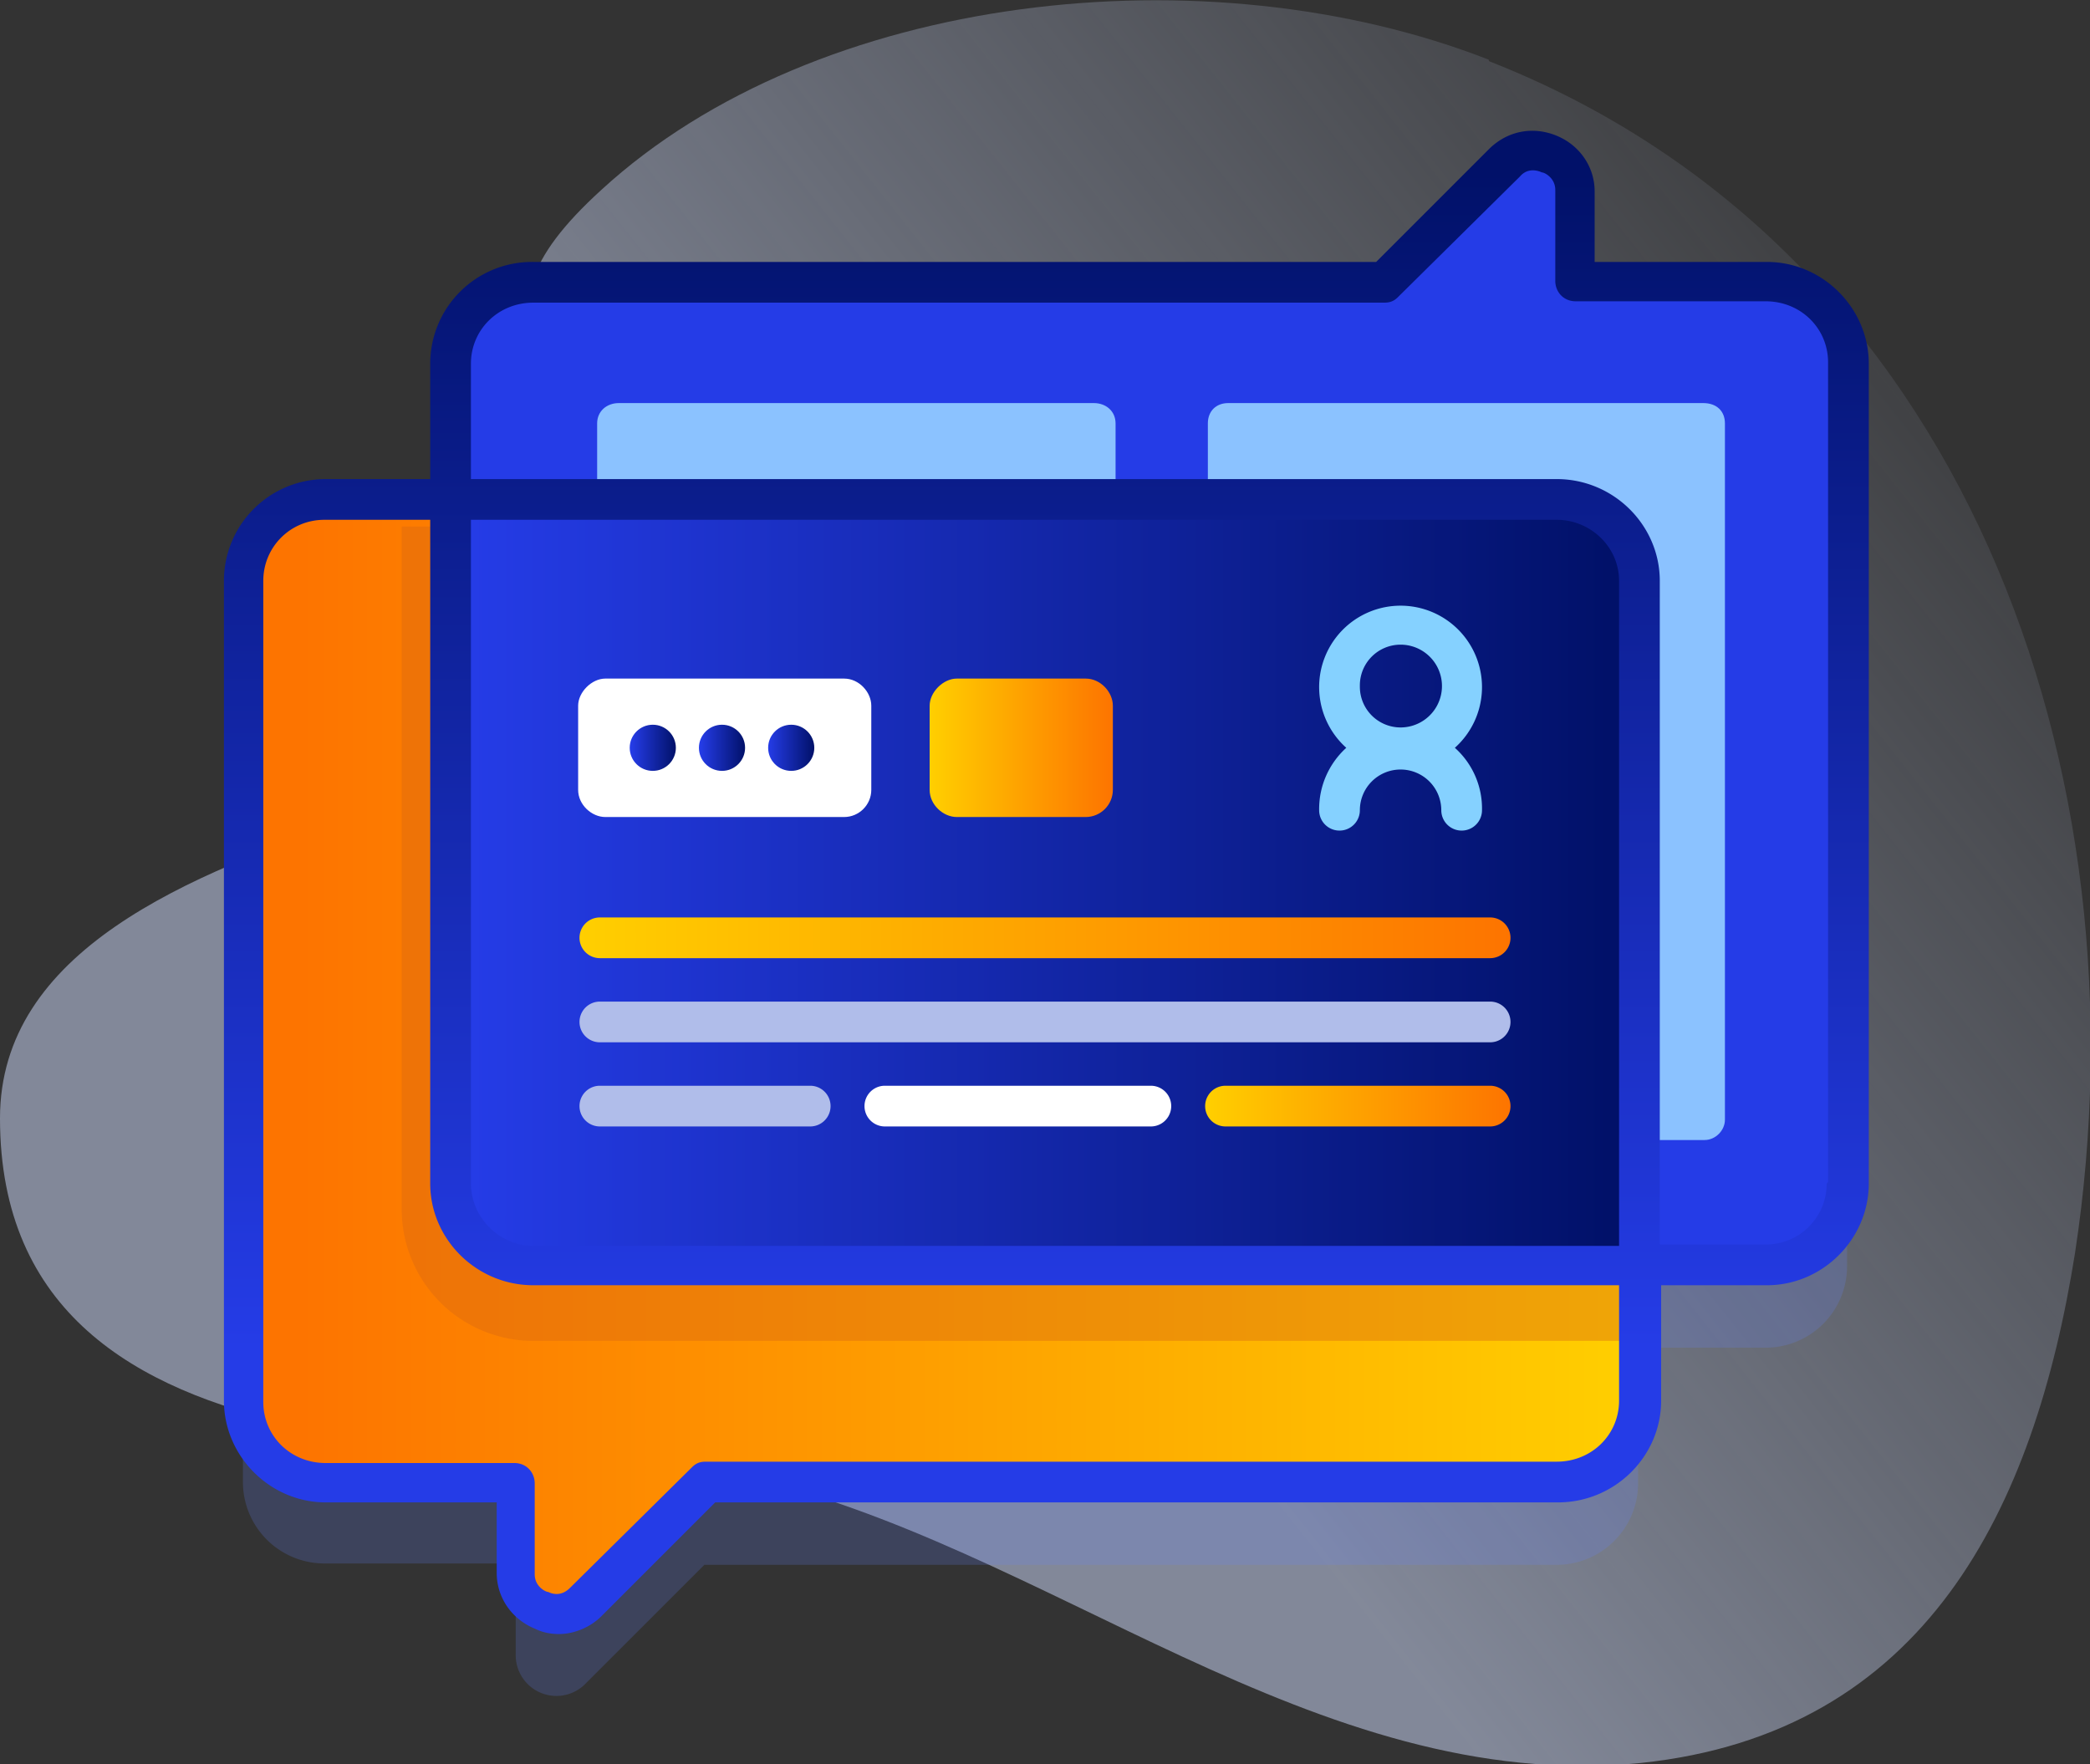
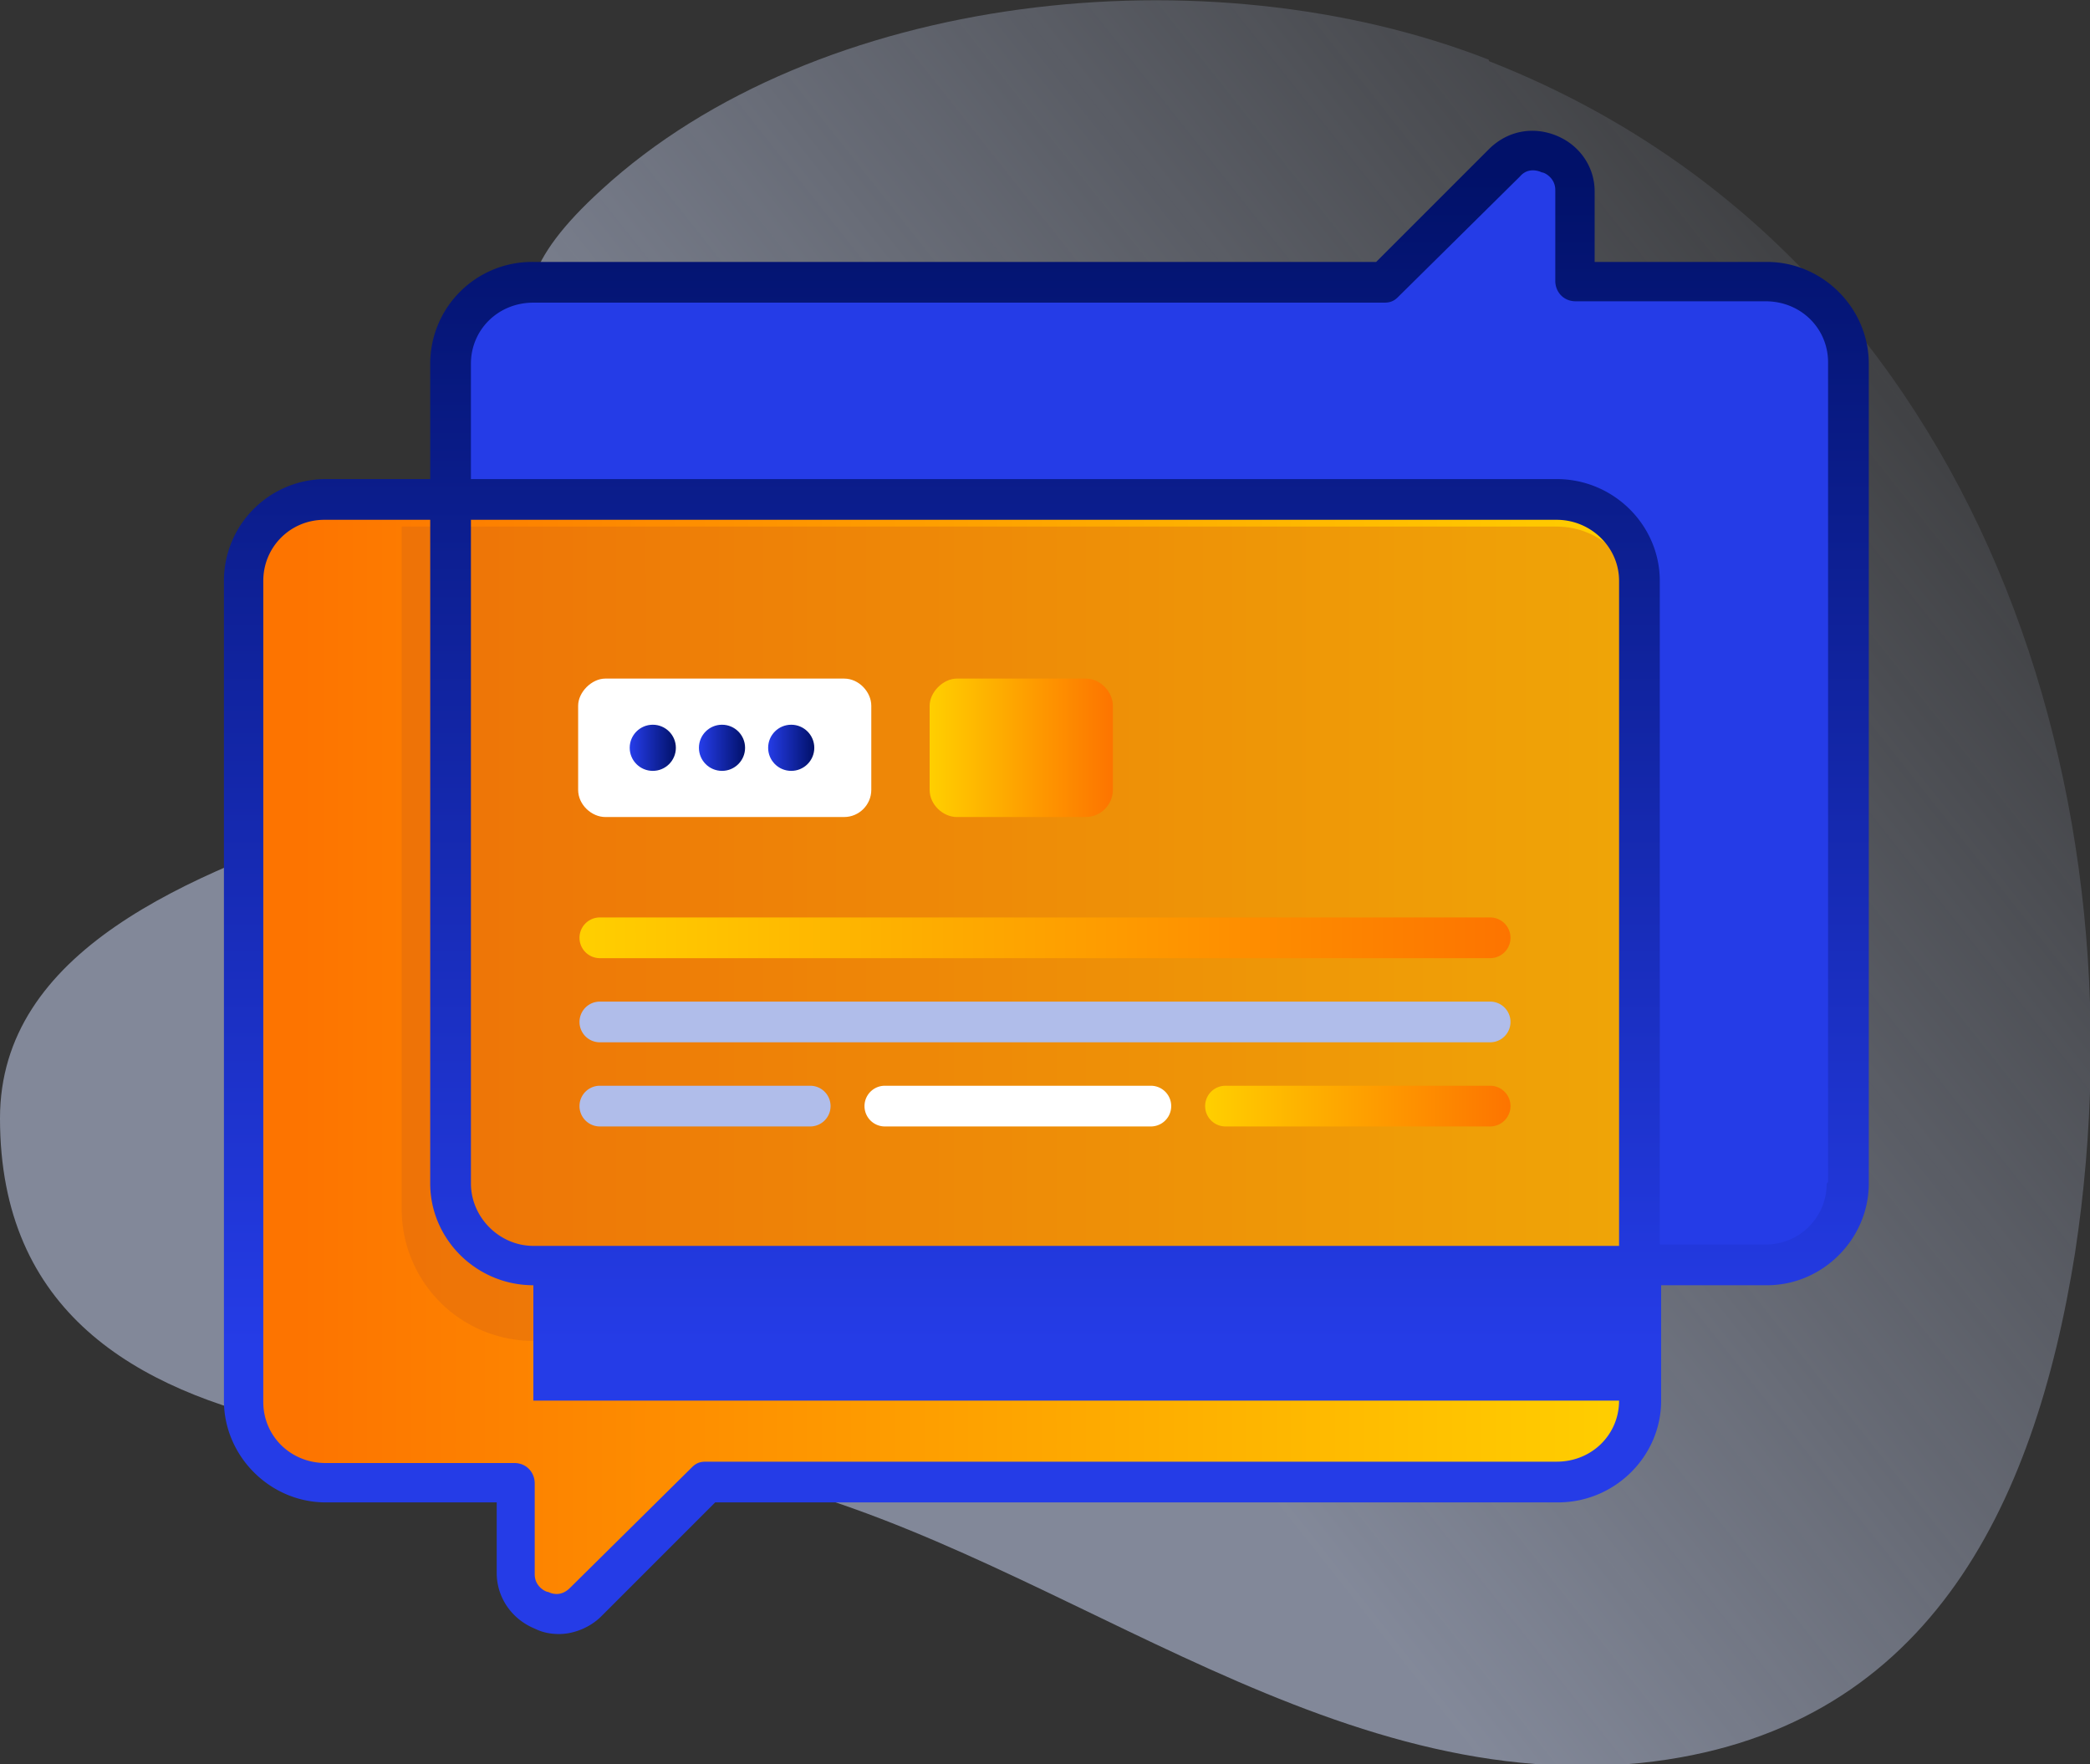
<svg xmlns="http://www.w3.org/2000/svg" width="154" height="130">
  <rect width="100%" height="100%" fill="#333333" stroke="none" />
  <switch>
    <g>
      <linearGradient id="a" gradientUnits="userSpaceOnUse" x1="-259.4" y1="1715.8" x2="-376.8" y2="1622.8" gradientTransform="matrix(1 0 0 -1 414 1734)">
        <stop offset="0" stop-color="#d2deff" stop-opacity="0" />
        <stop offset=".7" stop-color="#d2deff" />
      </linearGradient>
      <path d="M109.7 4.4C89-3.7 60.2-.6 44.3 14c-11.3 10.3-2.6 13.2 5 32C55 59.7 0 57.8 0 82.4c0 28.5 39.8 23 54.5 26.3 22.6 5 42.3 23.6 66.4 21.2 21-2.2 29-18.7 32-37.6 5.4-35.3-8-74-43.2-87.8z" opacity=".5" fill="url(#a)" />
-       <path d="M130 26.9h-14v-6.7a3 3 0 00-5.2-2.1l-8.7 8.8H39.3a6 6 0 00-6 6v10h-9.4a6 6 0 00-6 6v60.3a6 6 0 006 6H38v6.7a3 3 0 005.2 2.1l8.7-8.7h62.8a6 6 0 006-6v-10h9.4a6 6 0 006-6V32.8a6 6 0 00-6-6z" opacity=".2" fill="#6583fe" />
      <path d="M136.1 26.8v60.4a6 6 0 01-6 6H39.3a6 6 0 01-6-6V26.8a6 6 0 016-6H102l8.7-8.8a3 3 0 015.2 2.1v6.7h14a6 6 0 016.1 6z" fill="#253ce7" />
-       <path d="M89 82.5V31.2c0-.9.6-1.5 1.5-1.5h35c1 0 1.6.6 1.6 1.5v51.3c0 .8-.7 1.5-1.5 1.5H90.5c-.9 0-1.5-.7-1.5-1.5zM44 82.5V31.2c0-.9.7-1.5 1.6-1.5h35c.9 0 1.6.6 1.6 1.5v51.3c0 .8-.7 1.5-1.6 1.5h-35c-.9 0-1.6-.7-1.6-1.5z" fill="#8bc2ff" />
      <linearGradient id="b" gradientUnits="userSpaceOnUse" x1="120.5" y1="77.8" x2="22.2" y2="77.8">
        <stop offset="0" stop-color="#ffcf00" />
        <stop offset="1" stop-color="#fd7400" />
      </linearGradient>
      <path d="M120.8 42.8v60.4a6 6 0 01-6 6H51.8l-8.7 8.8a3 3 0 01-5.2-2.1v-6.7H24a6 6 0 01-6.1-6V42.8a6 6 0 016-6h90.8a6 6 0 016 6z" fill="url(#b)" />
      <path d="M120.8 44.8v54H39.3a9.7 9.7 0 01-9.7-9.6V38.8h85.1a6 6 0 016 6z" opacity=".4" fill="#d86713" />
      <linearGradient id="c" gradientUnits="userSpaceOnUse" x1="34.3" y1="65" x2="118.5" y2="65">
        <stop offset="0" stop-color="#253ce7" />
        <stop offset="1" stop-color="#011169" />
      </linearGradient>
-       <path d="M120.8 42.8v50.4H39.3a6 6 0 01-6-6V36.8h81.4a6 6 0 016 6z" fill="url(#c)" />
      <linearGradient id="d" gradientUnits="userSpaceOnUse" x1="42.7" y1="69.1" x2="111.3" y2="69.1">
        <stop offset="0" stop-color="#ffcf00" />
        <stop offset="1" stop-color="#fd7400" />
      </linearGradient>
      <path d="M109.8 70.6H44.2a1.5 1.5 0 010-3h65.6a1.5 1.5 0 010 3z" fill="url(#d)" />
      <path d="M109.8 76.8H44.2a1.5 1.5 0 010-3h65.6a1.5 1.5 0 010 3zM59.7 83H44.2a1.5 1.5 0 010-3h15.5a1.5 1.5 0 010 3z" fill="#b0bdea" />
      <path d="M84.8 83H65.2a1.5 1.5 0 010-3h19.6a1.5 1.5 0 010 3z" fill="#fff" />
      <linearGradient id="e" gradientUnits="userSpaceOnUse" x1="88.8" y1="81.5" x2="111.3" y2="81.5">
        <stop offset="0" stop-color="#ffcf00" />
        <stop offset="1" stop-color="#fd7400" />
      </linearGradient>
      <path d="M109.8 83H90.3a1.5 1.5 0 010-3h19.5a1.5 1.5 0 010 3z" fill="url(#e)" />
      <path d="M62.2 60.2H44.6c-1 0-2-.9-2-2V52c0-1 1-2 2-2h17.6c1.1 0 2 1 2 2v6.2c0 1.1-.9 2-2 2z" fill="#fff" />
      <linearGradient id="f" gradientUnits="userSpaceOnUse" x1="68.5" y1="55.1" x2="82" y2="55.1">
        <stop offset="0" stop-color="#ffcf00" />
        <stop offset="1" stop-color="#fd7400" />
      </linearGradient>
      <path d="M80 60.2h-9.5c-1 0-2-.9-2-2V52c0-1 1-2 2-2H80c1.1 0 2 1 2 2v6.2c0 1.1-.9 2-2 2z" fill="url(#f)" />
      <linearGradient id="g" gradientUnits="userSpaceOnUse" x1="46.5" y1="55.1" x2="49.8" y2="55.1">
        <stop offset="0" stop-color="#253ce7" />
        <stop offset="1" stop-color="#011169" />
      </linearGradient>
      <circle cx="48.1" cy="55.1" fill="url(#g)" r="1.7" />
      <linearGradient id="h" gradientUnits="userSpaceOnUse" x1="51.6" y1="55.1" x2="54.9" y2="55.1">
        <stop offset="0" stop-color="#253ce7" />
        <stop offset="1" stop-color="#011169" />
      </linearGradient>
      <circle cx="53.2" cy="55.1" fill="url(#h)" r="1.7" />
      <linearGradient id="i" gradientUnits="userSpaceOnUse" x1="56.6" y1="55.1" x2="60" y2="55.1">
        <stop offset="0" stop-color="#253ce7" />
        <stop offset="1" stop-color="#011169" />
      </linearGradient>
      <circle cx="58.3" cy="55.1" fill="url(#i)" r="1.7" />
      <linearGradient id="j" gradientUnits="userSpaceOnUse" x1="77" y1="99.3" x2="77" y2="12.8">
        <stop offset="0" stop-color="#253ce7" />
        <stop offset="1" stop-color="#011169" />
      </linearGradient>
-       <path d="M130 19.3h-12.5v-5.2c0-1.8-1.1-3.4-2.8-4.1s-3.6-.4-5 1l-8.3 8.3H39.3a7.5 7.5 0 00-7.6 7.5v8.5H24a7.5 7.5 0 00-7.5 7.5v60.4c0 4.1 3.4 7.5 7.5 7.5h12.6v5.2c0 1.8 1.1 3.4 2.8 4.1.6.3 1.2.4 1.8.4 1.1 0 2.3-.5 3.1-1.3l8.4-8.4h62.1c4.2 0 7.6-3.4 7.6-7.5v-8.5h7.8c4.1 0 7.5-3.4 7.5-7.5V26.8c0-4.1-3.4-7.5-7.5-7.5zm-95.3 19h80c2.5 0 4.6 2 4.6 4.5v49h-80c-2.5 0-4.6-2.1-4.6-4.6V38.3zm84.6 64.9c0 2.5-2 4.5-4.6 4.5H52c-.4 0-.7.1-1 .4L42 117c-.7.7-1.4.4-1.6.3-.2 0-1-.4-1-1.3v-6.7c0-.8-.6-1.5-1.5-1.5H24c-2.6 0-4.6-2-4.6-4.5V42.8c0-2.5 2-4.5 4.5-4.5h7.8v48.9c0 4.1 3.4 7.5 7.6 7.5h80v8.5zm15.3-16c0 2.5-2 4.5-4.5 4.5h-7.8V42.8c0-4.1-3.4-7.5-7.6-7.5h-80v-8.5c0-2.5 2-4.5 4.6-4.5H102c.4 0 .7-.1 1-.4L112 13c.6-.7 1.4-.4 1.6-.3.2 0 1 .4 1 1.3v6.7c0 .8.6 1.5 1.5 1.5h14c2.6 0 4.6 2 4.6 4.5v60.4z" fill="url(#j)" />
-       <path d="M107.2 55.1a6 6 0 10-8 0 6.1 6.1 0 00-2 4.6 1.5 1.5 0 103 0 3 3 0 013-3 3 3 0 013 3 1.5 1.5 0 103 0 6 6 0 00-2-4.6zm-7-4.6a3 3 0 013-3 3 3 0 010 6.1 3 3 0 01-3-3z" fill="#85d1ff" />
+       <path d="M130 19.3h-12.5v-5.2c0-1.8-1.1-3.4-2.8-4.1s-3.6-.4-5 1l-8.3 8.3H39.3a7.5 7.5 0 00-7.6 7.5v8.5H24a7.5 7.5 0 00-7.5 7.5v60.4c0 4.1 3.4 7.5 7.5 7.5h12.6v5.2c0 1.8 1.1 3.4 2.8 4.1.6.3 1.2.4 1.8.4 1.1 0 2.3-.5 3.1-1.3l8.4-8.4h62.1c4.2 0 7.6-3.4 7.6-7.5v-8.5h7.8c4.1 0 7.5-3.4 7.5-7.5V26.8c0-4.1-3.4-7.5-7.5-7.5zm-95.3 19h80c2.5 0 4.6 2 4.6 4.5v49h-80c-2.5 0-4.6-2.1-4.6-4.6V38.3zm84.6 64.9c0 2.5-2 4.5-4.6 4.5H52c-.4 0-.7.1-1 .4L42 117c-.7.7-1.4.4-1.6.3-.2 0-1-.4-1-1.3v-6.7c0-.8-.6-1.5-1.5-1.5H24c-2.6 0-4.6-2-4.6-4.5V42.8c0-2.5 2-4.5 4.5-4.5h7.8v48.9c0 4.1 3.4 7.5 7.6 7.5v8.5zm15.3-16c0 2.5-2 4.5-4.5 4.5h-7.8V42.8c0-4.1-3.4-7.5-7.6-7.5h-80v-8.5c0-2.5 2-4.5 4.6-4.5H102c.4 0 .7-.1 1-.4L112 13c.6-.7 1.4-.4 1.6-.3.2 0 1 .4 1 1.3v6.7c0 .8.6 1.5 1.5 1.5h14c2.6 0 4.6 2 4.6 4.5v60.4z" fill="url(#j)" />
    </g>
  </switch>
</svg>